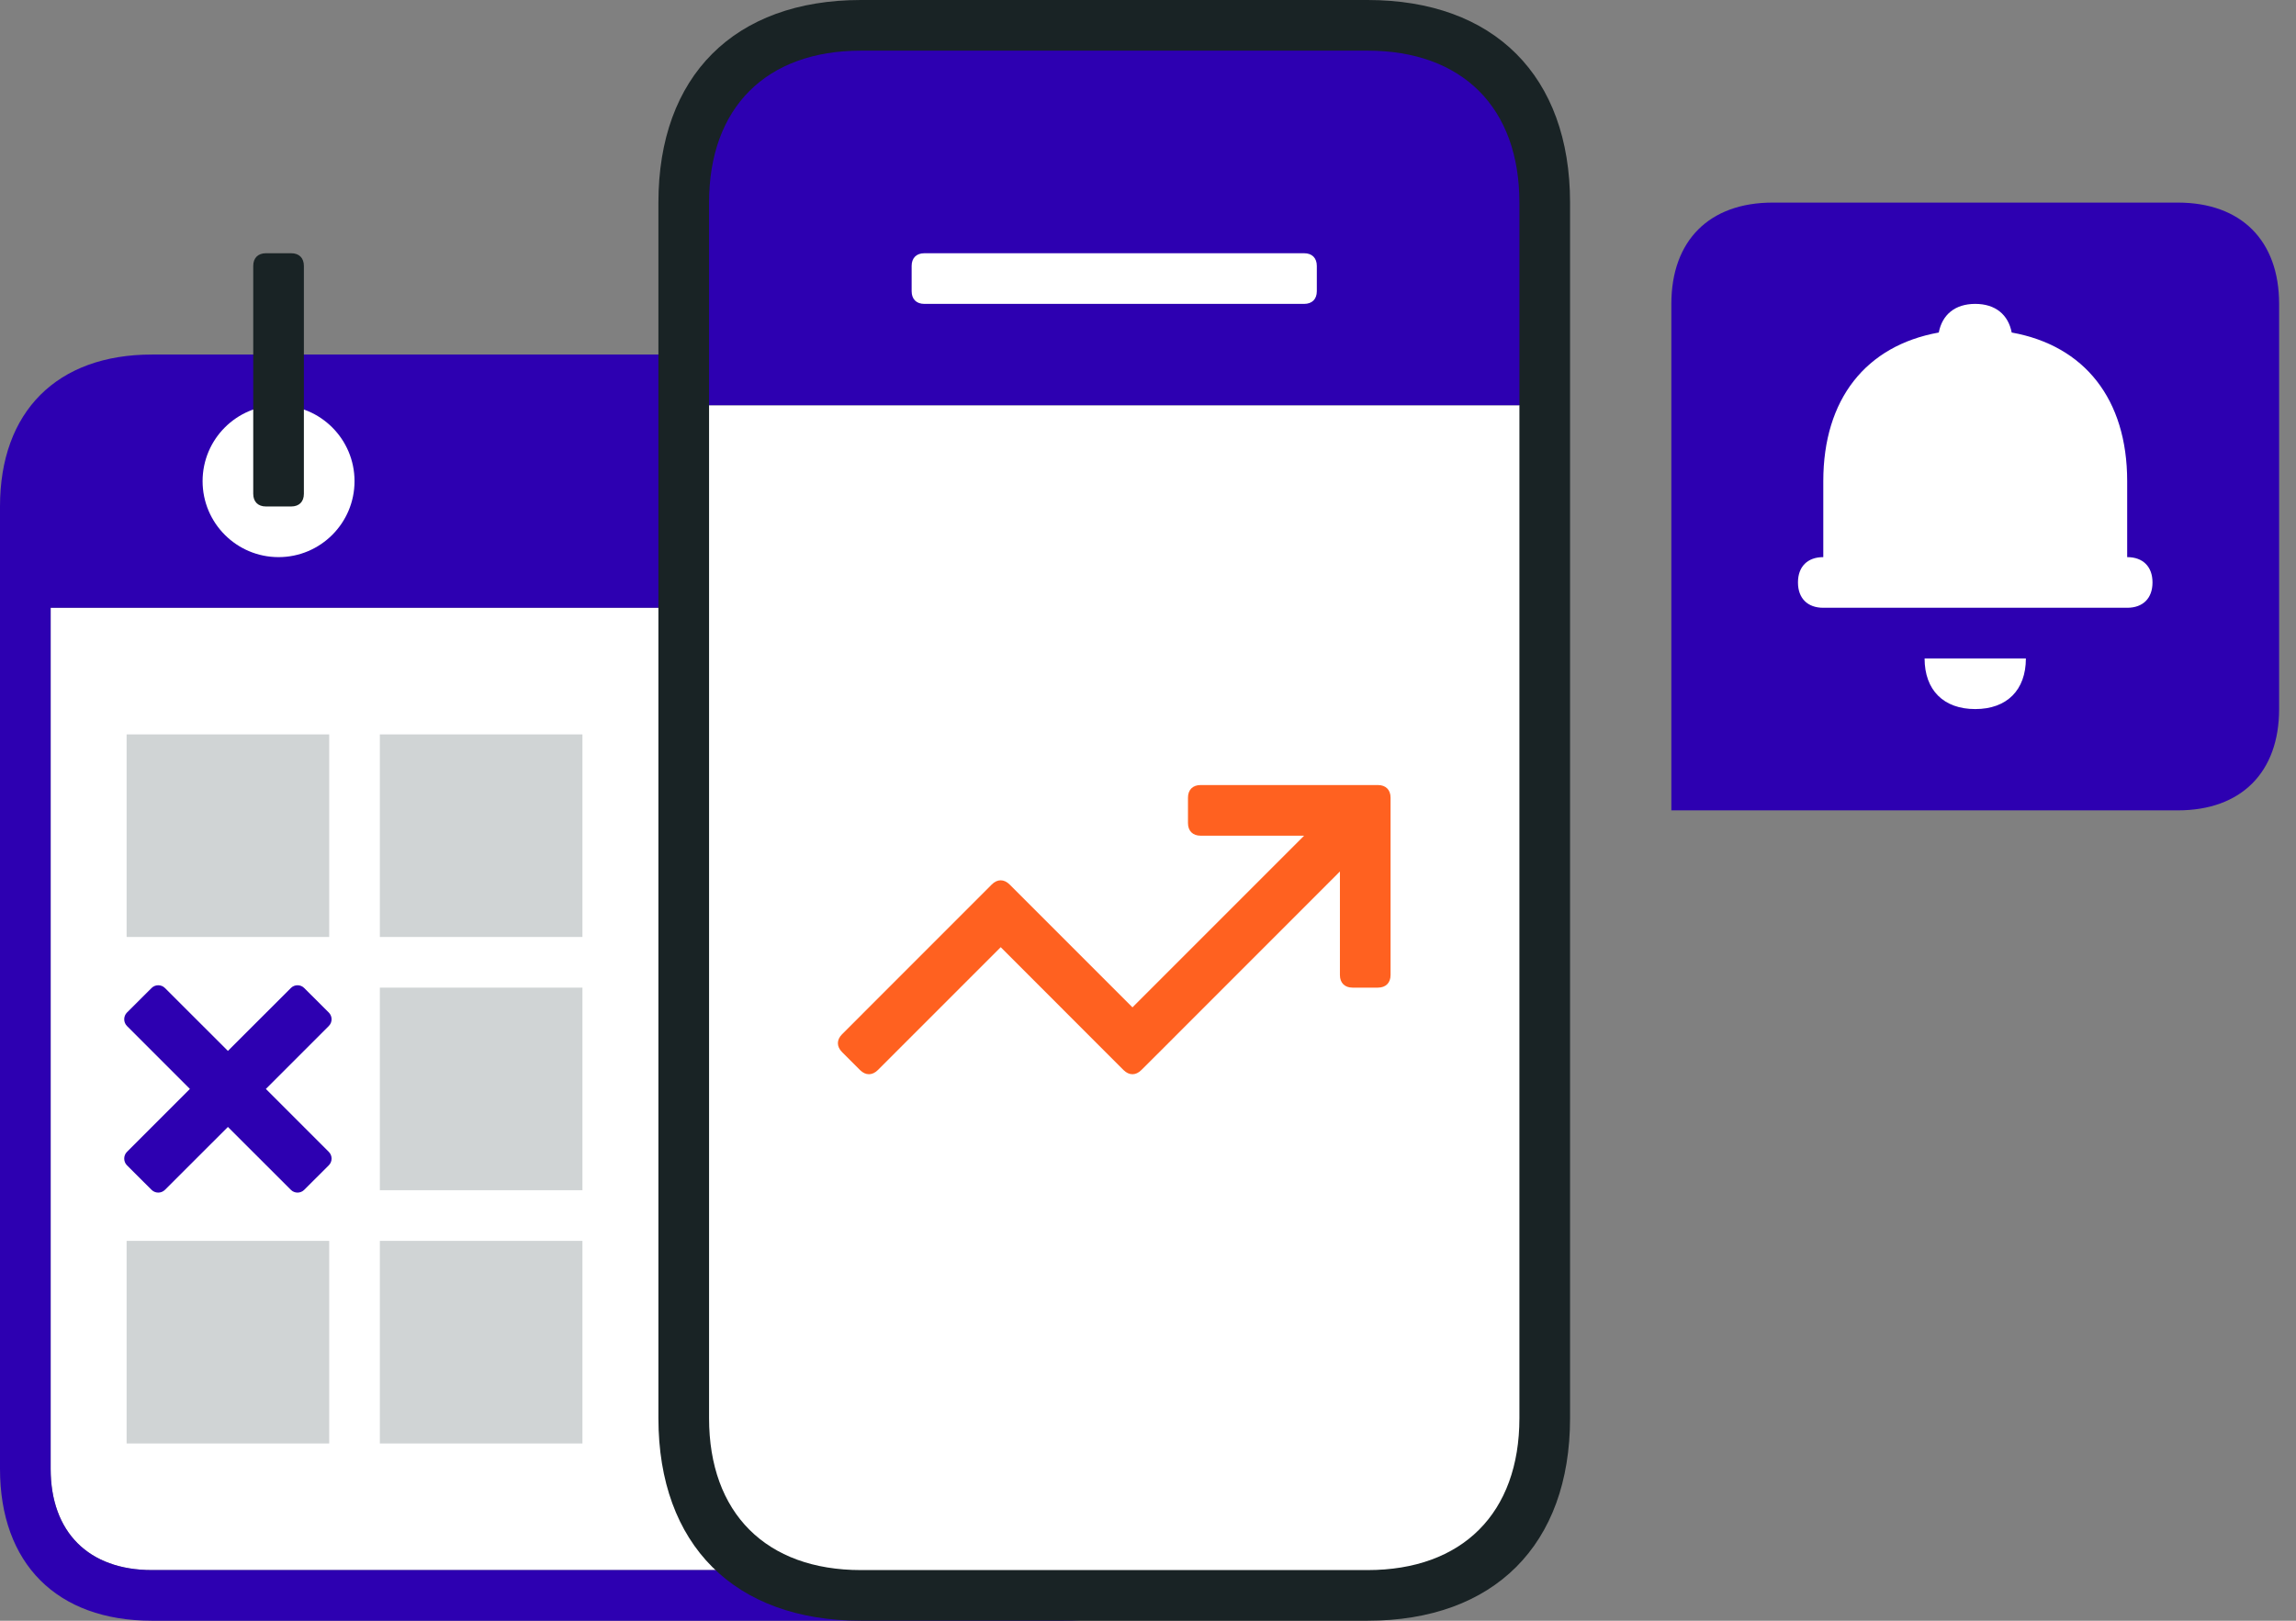
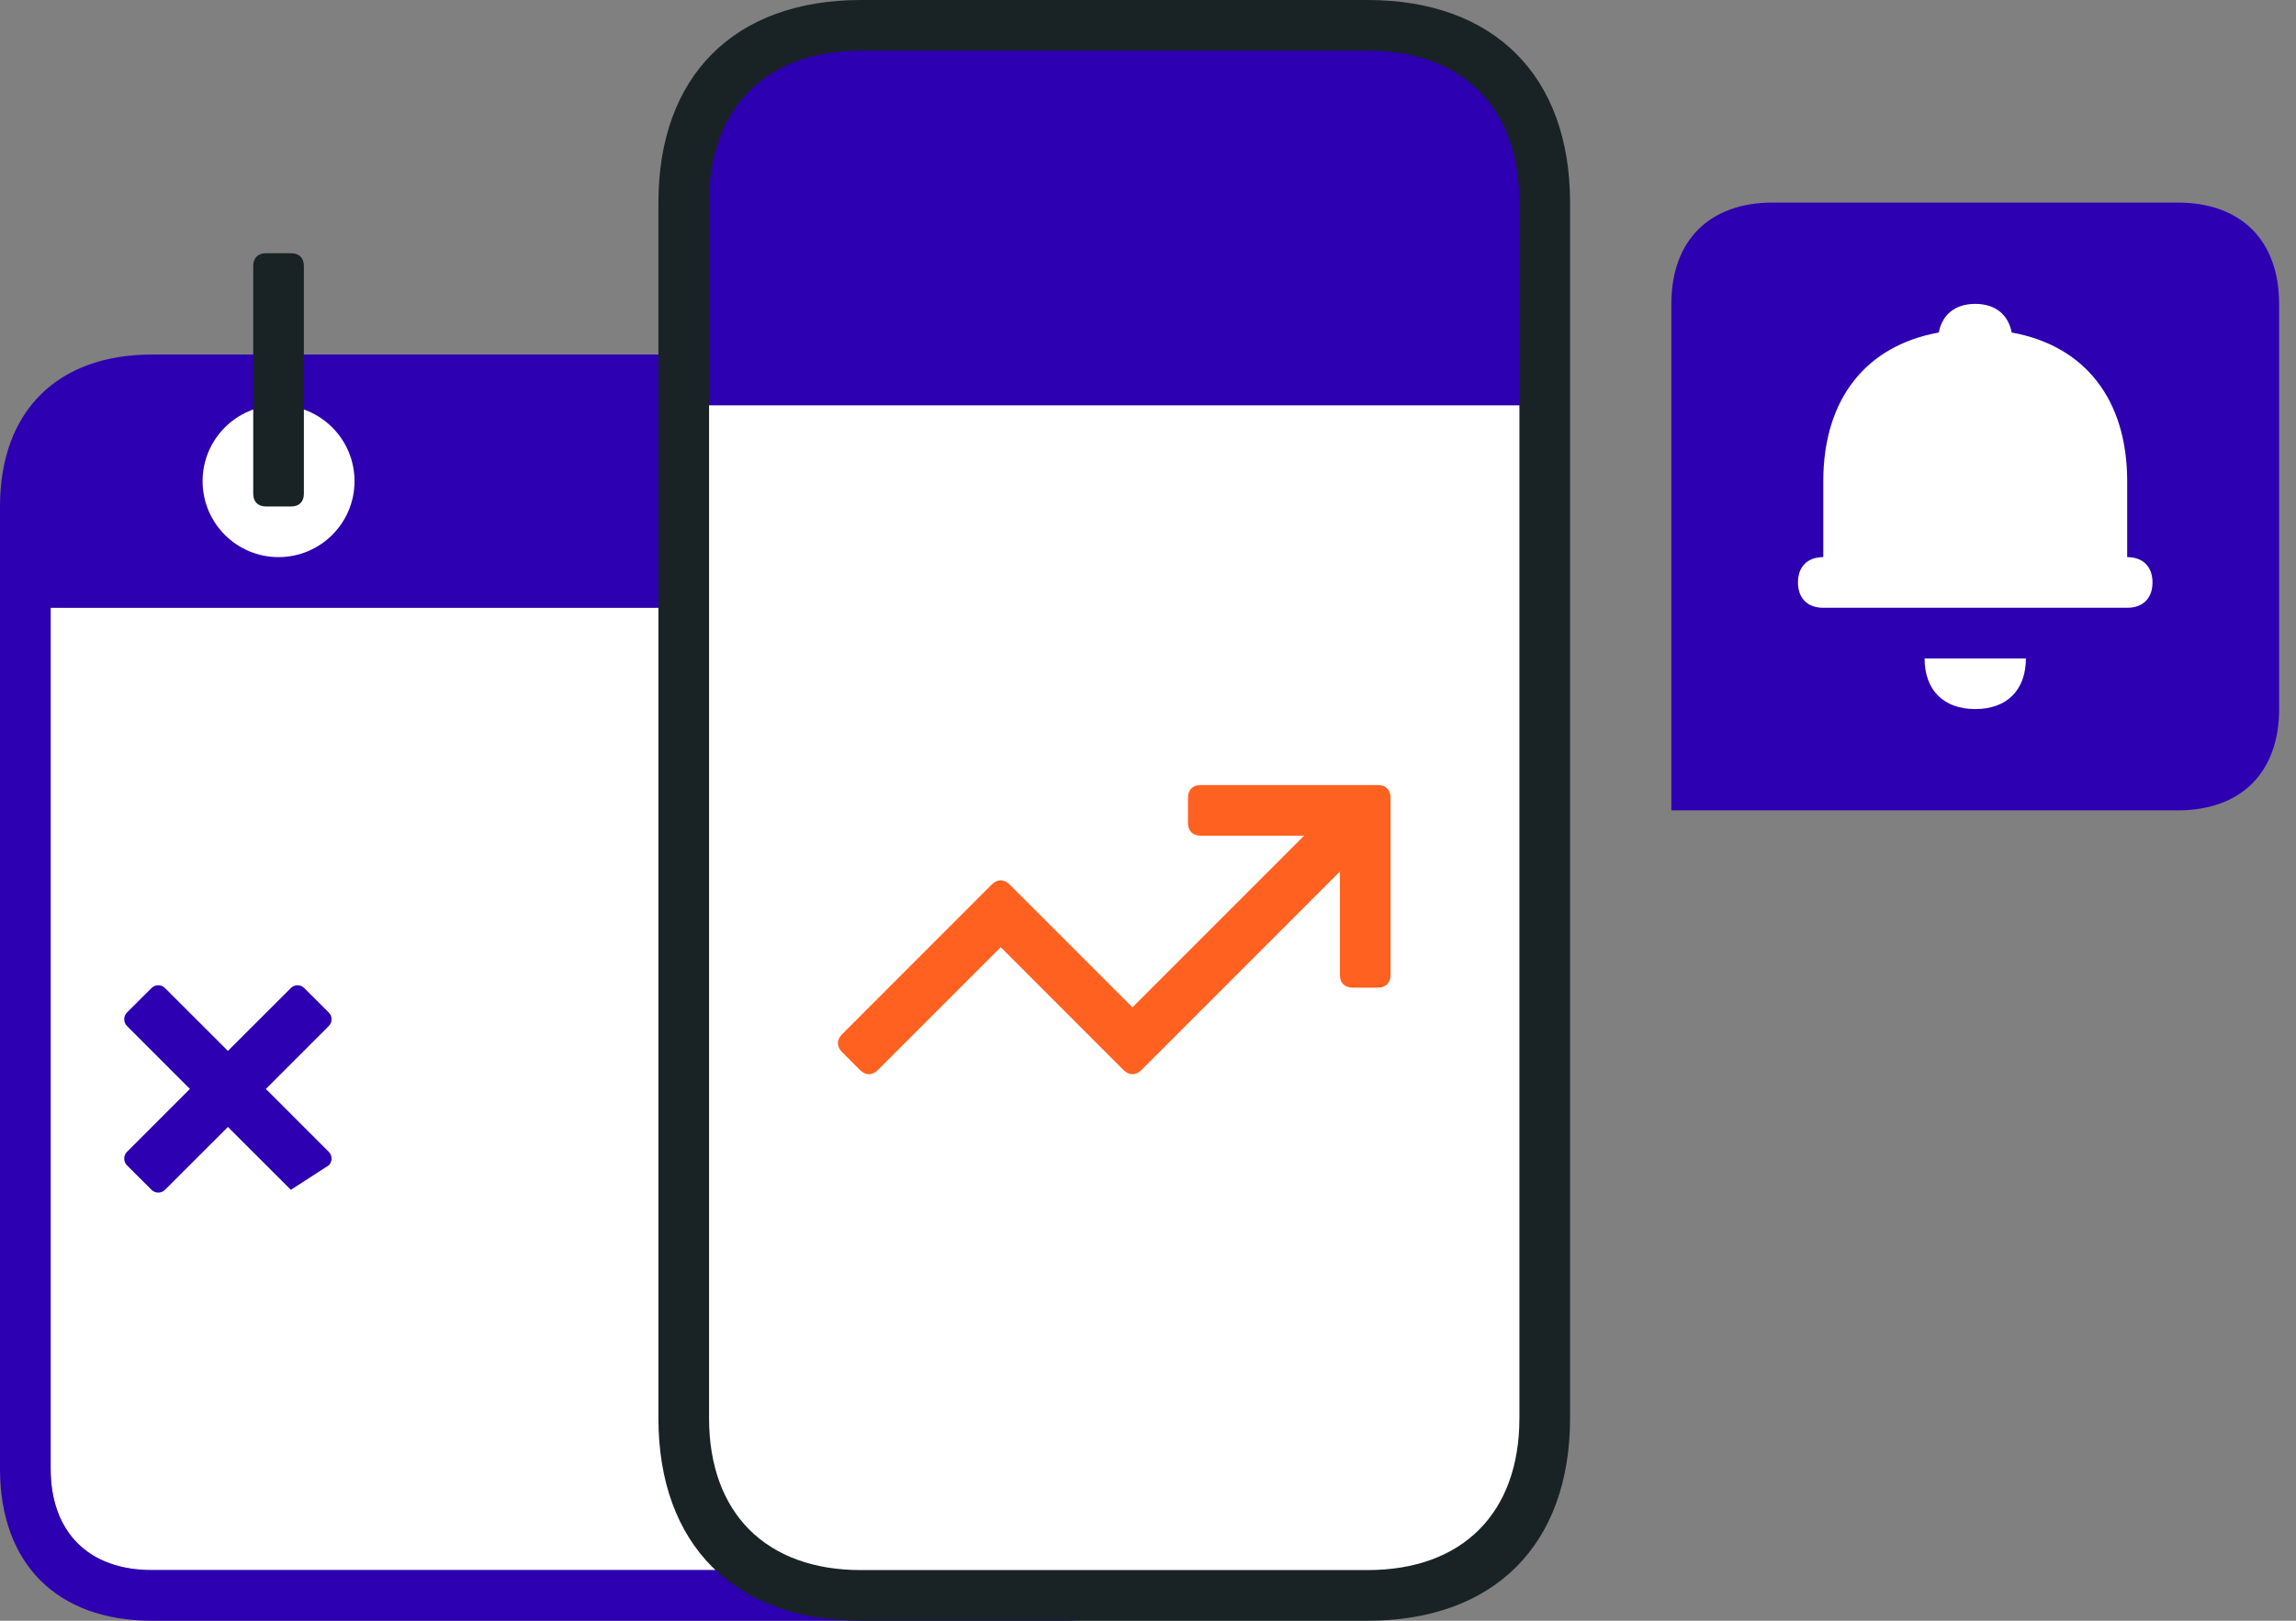
<svg xmlns="http://www.w3.org/2000/svg" width="34" height="24" viewBox="0 0 34 24" fill="none">
  <rect x="0" y="0" width="34" height="24" fill="#808080" stroke="none" />
  <path fill-rule="evenodd" clip-rule="evenodd" d="M17.25 9H0.75V21.75C0.75 22.688 1.312 23.25 2.25 23.25H15.75C16.688 23.25 17.25 22.688 17.25 21.75V9Z" fill="white" />
-   <path fill-rule="evenodd" clip-rule="evenodd" d="M3.937 16.125L4.869 15.193C4.924 15.138 4.924 15.049 4.869 14.994L4.505 14.631C4.451 14.576 4.361 14.576 4.307 14.631L3.375 15.562L2.443 14.631C2.388 14.576 2.299 14.576 2.244 14.631L1.88 14.994C1.826 15.049 1.826 15.138 1.88 15.193L2.812 16.125L1.88 17.057C1.826 17.112 1.826 17.201 1.88 17.256L2.244 17.619C2.299 17.674 2.388 17.674 2.443 17.619L3.375 16.688L4.307 17.619C4.361 17.674 4.451 17.674 4.505 17.619L4.869 17.256C4.924 17.201 4.924 17.112 4.869 17.057L3.937 16.125Z" fill="#2D00B1" />
+   <path fill-rule="evenodd" clip-rule="evenodd" d="M3.937 16.125L4.869 15.193C4.924 15.138 4.924 15.049 4.869 14.994L4.505 14.631C4.451 14.576 4.361 14.576 4.307 14.631L3.375 15.562L2.443 14.631C2.388 14.576 2.299 14.576 2.244 14.631L1.88 14.994C1.826 15.049 1.826 15.138 1.88 15.193L2.812 16.125L1.88 17.057C1.826 17.112 1.826 17.201 1.88 17.256L2.244 17.619C2.299 17.674 2.388 17.674 2.443 17.619L3.375 16.688L4.307 17.619L4.869 17.256C4.924 17.201 4.924 17.112 4.869 17.057L3.937 16.125Z" fill="#2D00B1" />
  <path fill-rule="evenodd" clip-rule="evenodd" d="M17.25 21.75C17.25 22.688 16.688 23.25 15.75 23.25H2.25C1.312 23.25 0.75 22.688 0.75 21.75V9H17.25V21.75ZM15.75 5.25H2.25C0.844 5.25 0 6.094 0 7.5V21.75C0 23.156 0.844 24 2.25 24H15.75C17.156 24 18 23.156 18 21.75V7.5C18 6.094 17.156 5.25 15.75 5.25Z" fill="#2D00B1" />
  <path fill-rule="evenodd" clip-rule="evenodd" d="M4.125 6C3.504 6 3 6.504 3 7.125C3 7.746 3.504 8.25 4.125 8.25C4.746 8.25 5.25 7.746 5.25 7.125C5.25 6.504 4.746 6 4.125 6Z" fill="white" />
  <path fill-rule="evenodd" clip-rule="evenodd" d="M4.312 3.75H3.938C3.821 3.75 3.75 3.82 3.75 3.938V7.312C3.75 7.43 3.821 7.5 3.938 7.5H4.312C4.43 7.5 4.5 7.43 4.5 7.312V3.938C4.5 3.82 4.43 3.75 4.312 3.75Z" fill="#192325" />
-   <path fill-rule="evenodd" clip-rule="evenodd" d="M1.875 13.875H4.875V10.875H1.875V13.875ZM1.875 21.375H4.875V18.375H1.875V21.375ZM5.625 17.625H8.625V14.625H5.625V17.625ZM5.625 13.875H8.625V10.875H5.625V13.875ZM5.625 21.375H8.625V18.375H5.625V21.375Z" fill="#D0D4D5" />
  <path fill-rule="evenodd" clip-rule="evenodd" d="M20.25 24C22.125 24 23.25 22.875 23.25 21V3C23.25 1.125 22.125 0 20.25 0H12.75C10.875 0 9.75 1.125 9.75 3V21C9.75 22.875 10.875 24 12.75 24H20.25Z" fill="#192325" />
  <path fill-rule="evenodd" clip-rule="evenodd" d="M10.5 6V21C10.5 22.406 11.344 23.25 12.75 23.25H20.25C21.656 23.25 22.5 22.406 22.5 21V6H10.5Z" fill="white" />
  <path fill-rule="evenodd" clip-rule="evenodd" d="M22.5 3C22.5 1.594 21.656 0.75 20.25 0.75H12.75C11.344 0.75 10.5 1.594 10.5 3V6H22.5V3Z" fill="#2D00B1" />
-   <path fill-rule="evenodd" clip-rule="evenodd" d="M13.688 4.5C13.57 4.5 13.5 4.43 13.5 4.312V3.938C13.5 3.821 13.57 3.75 13.688 3.75H19.312C19.43 3.75 19.5 3.821 19.5 3.938V4.312C19.5 4.43 19.43 4.5 19.312 4.5H13.688Z" fill="white" />
  <path fill-rule="evenodd" clip-rule="evenodd" d="M20.404 11.625H17.779C17.663 11.625 17.592 11.695 17.592 11.812V12.188C17.592 12.305 17.663 12.375 17.779 12.375H19.312L16.77 14.917L14.951 13.098C14.868 13.015 14.769 13.015 14.686 13.098L12.47 15.315C12.387 15.398 12.387 15.497 12.47 15.58L12.735 15.845C12.818 15.928 12.917 15.928 13 15.845L14.819 14.026L16.372 15.58L16.637 15.845C16.72 15.928 16.82 15.928 16.902 15.845L17.168 15.58L19.842 12.905V14.438C19.842 14.555 19.913 14.625 20.029 14.625H20.404C20.521 14.625 20.592 14.555 20.592 14.438V11.812C20.592 11.695 20.521 11.625 20.404 11.625Z" fill="#FF6120" />
  <path fill-rule="evenodd" clip-rule="evenodd" d="M24.75 4.5C24.75 3.562 25.312 3 26.25 3H32.25C33.188 3 33.75 3.562 33.75 4.5V10.5C33.75 11.438 33.188 12 32.25 12H24.75V4.5Z" fill="#2D00B1" />
  <path fill-rule="evenodd" clip-rule="evenodd" d="M31.5 8.25V7.125C31.5 5.91 30.868 5.118 29.79 4.924C29.739 4.66 29.55 4.5 29.25 4.5C28.95 4.5 28.761 4.66 28.71 4.924C27.632 5.118 27 5.91 27 7.125V8.25C26.766 8.25 26.625 8.391 26.625 8.625C26.625 8.859 26.766 9 27 9H31.5C31.734 9 31.875 8.859 31.875 8.625C31.875 8.391 31.734 8.25 31.5 8.25ZM29.25 10.5C29.719 10.5 30 10.219 30 9.75H28.5C28.5 10.219 28.781 10.5 29.25 10.5Z" fill="white" />
</svg>